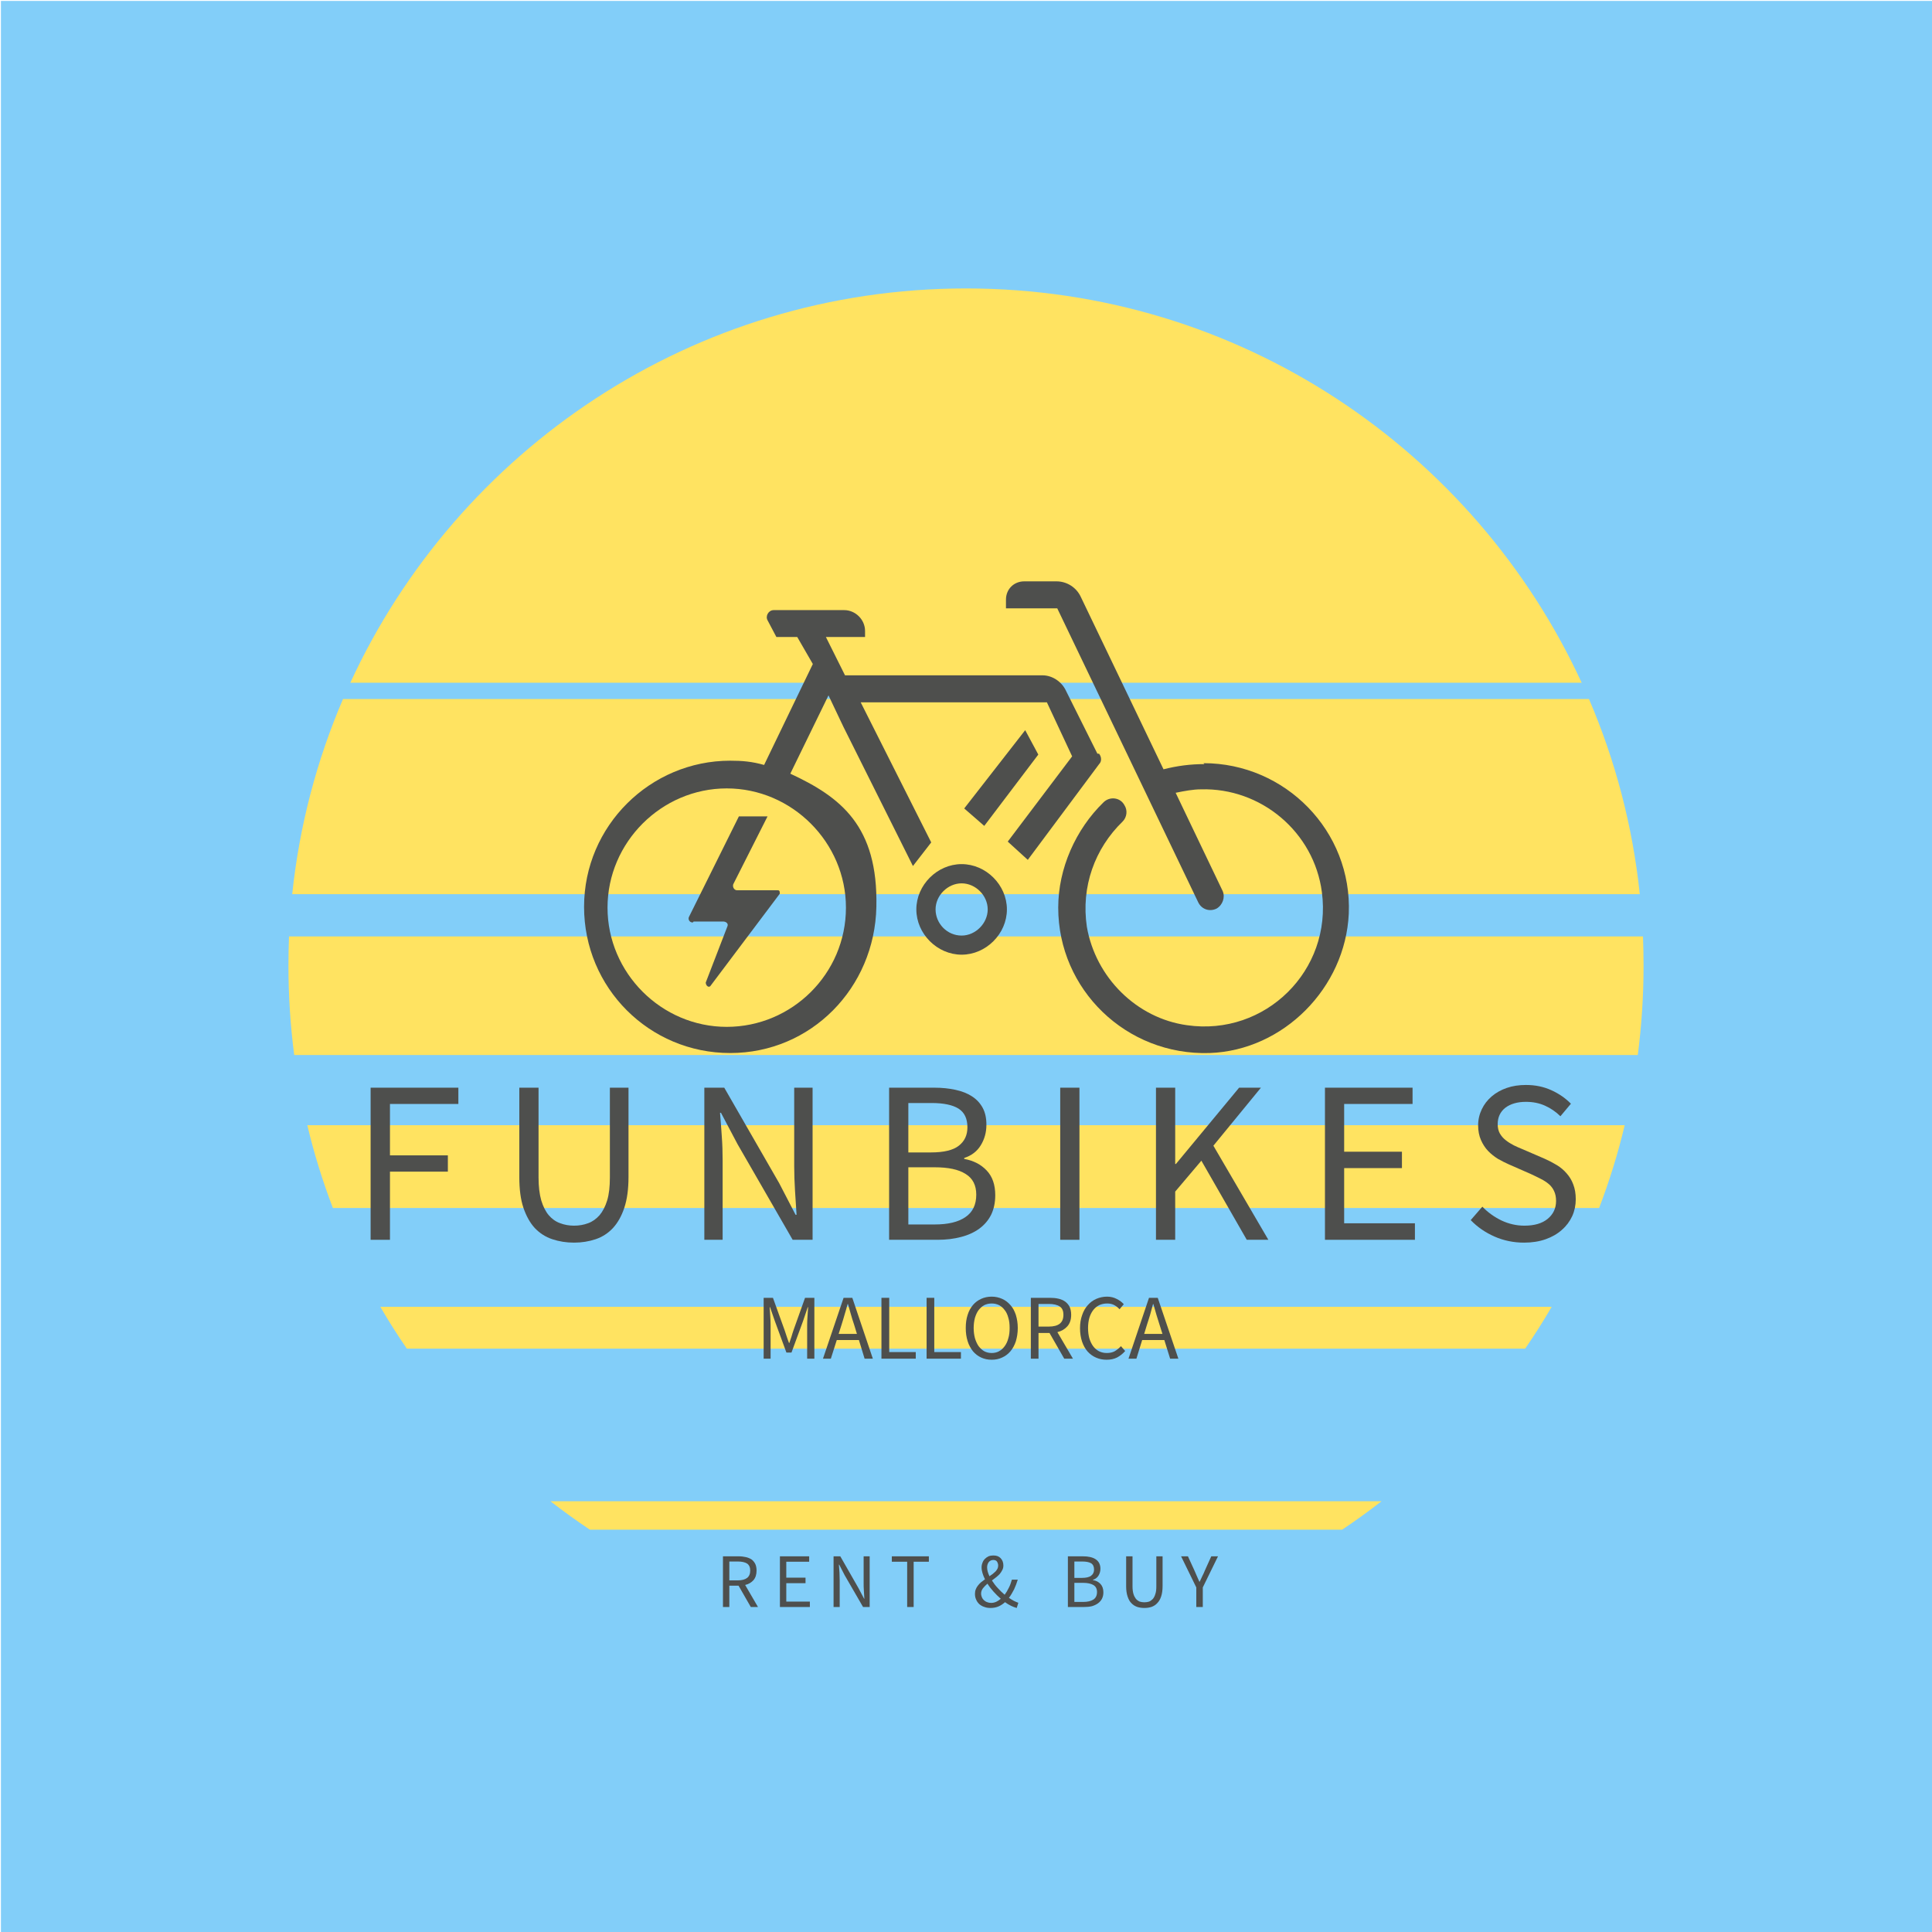
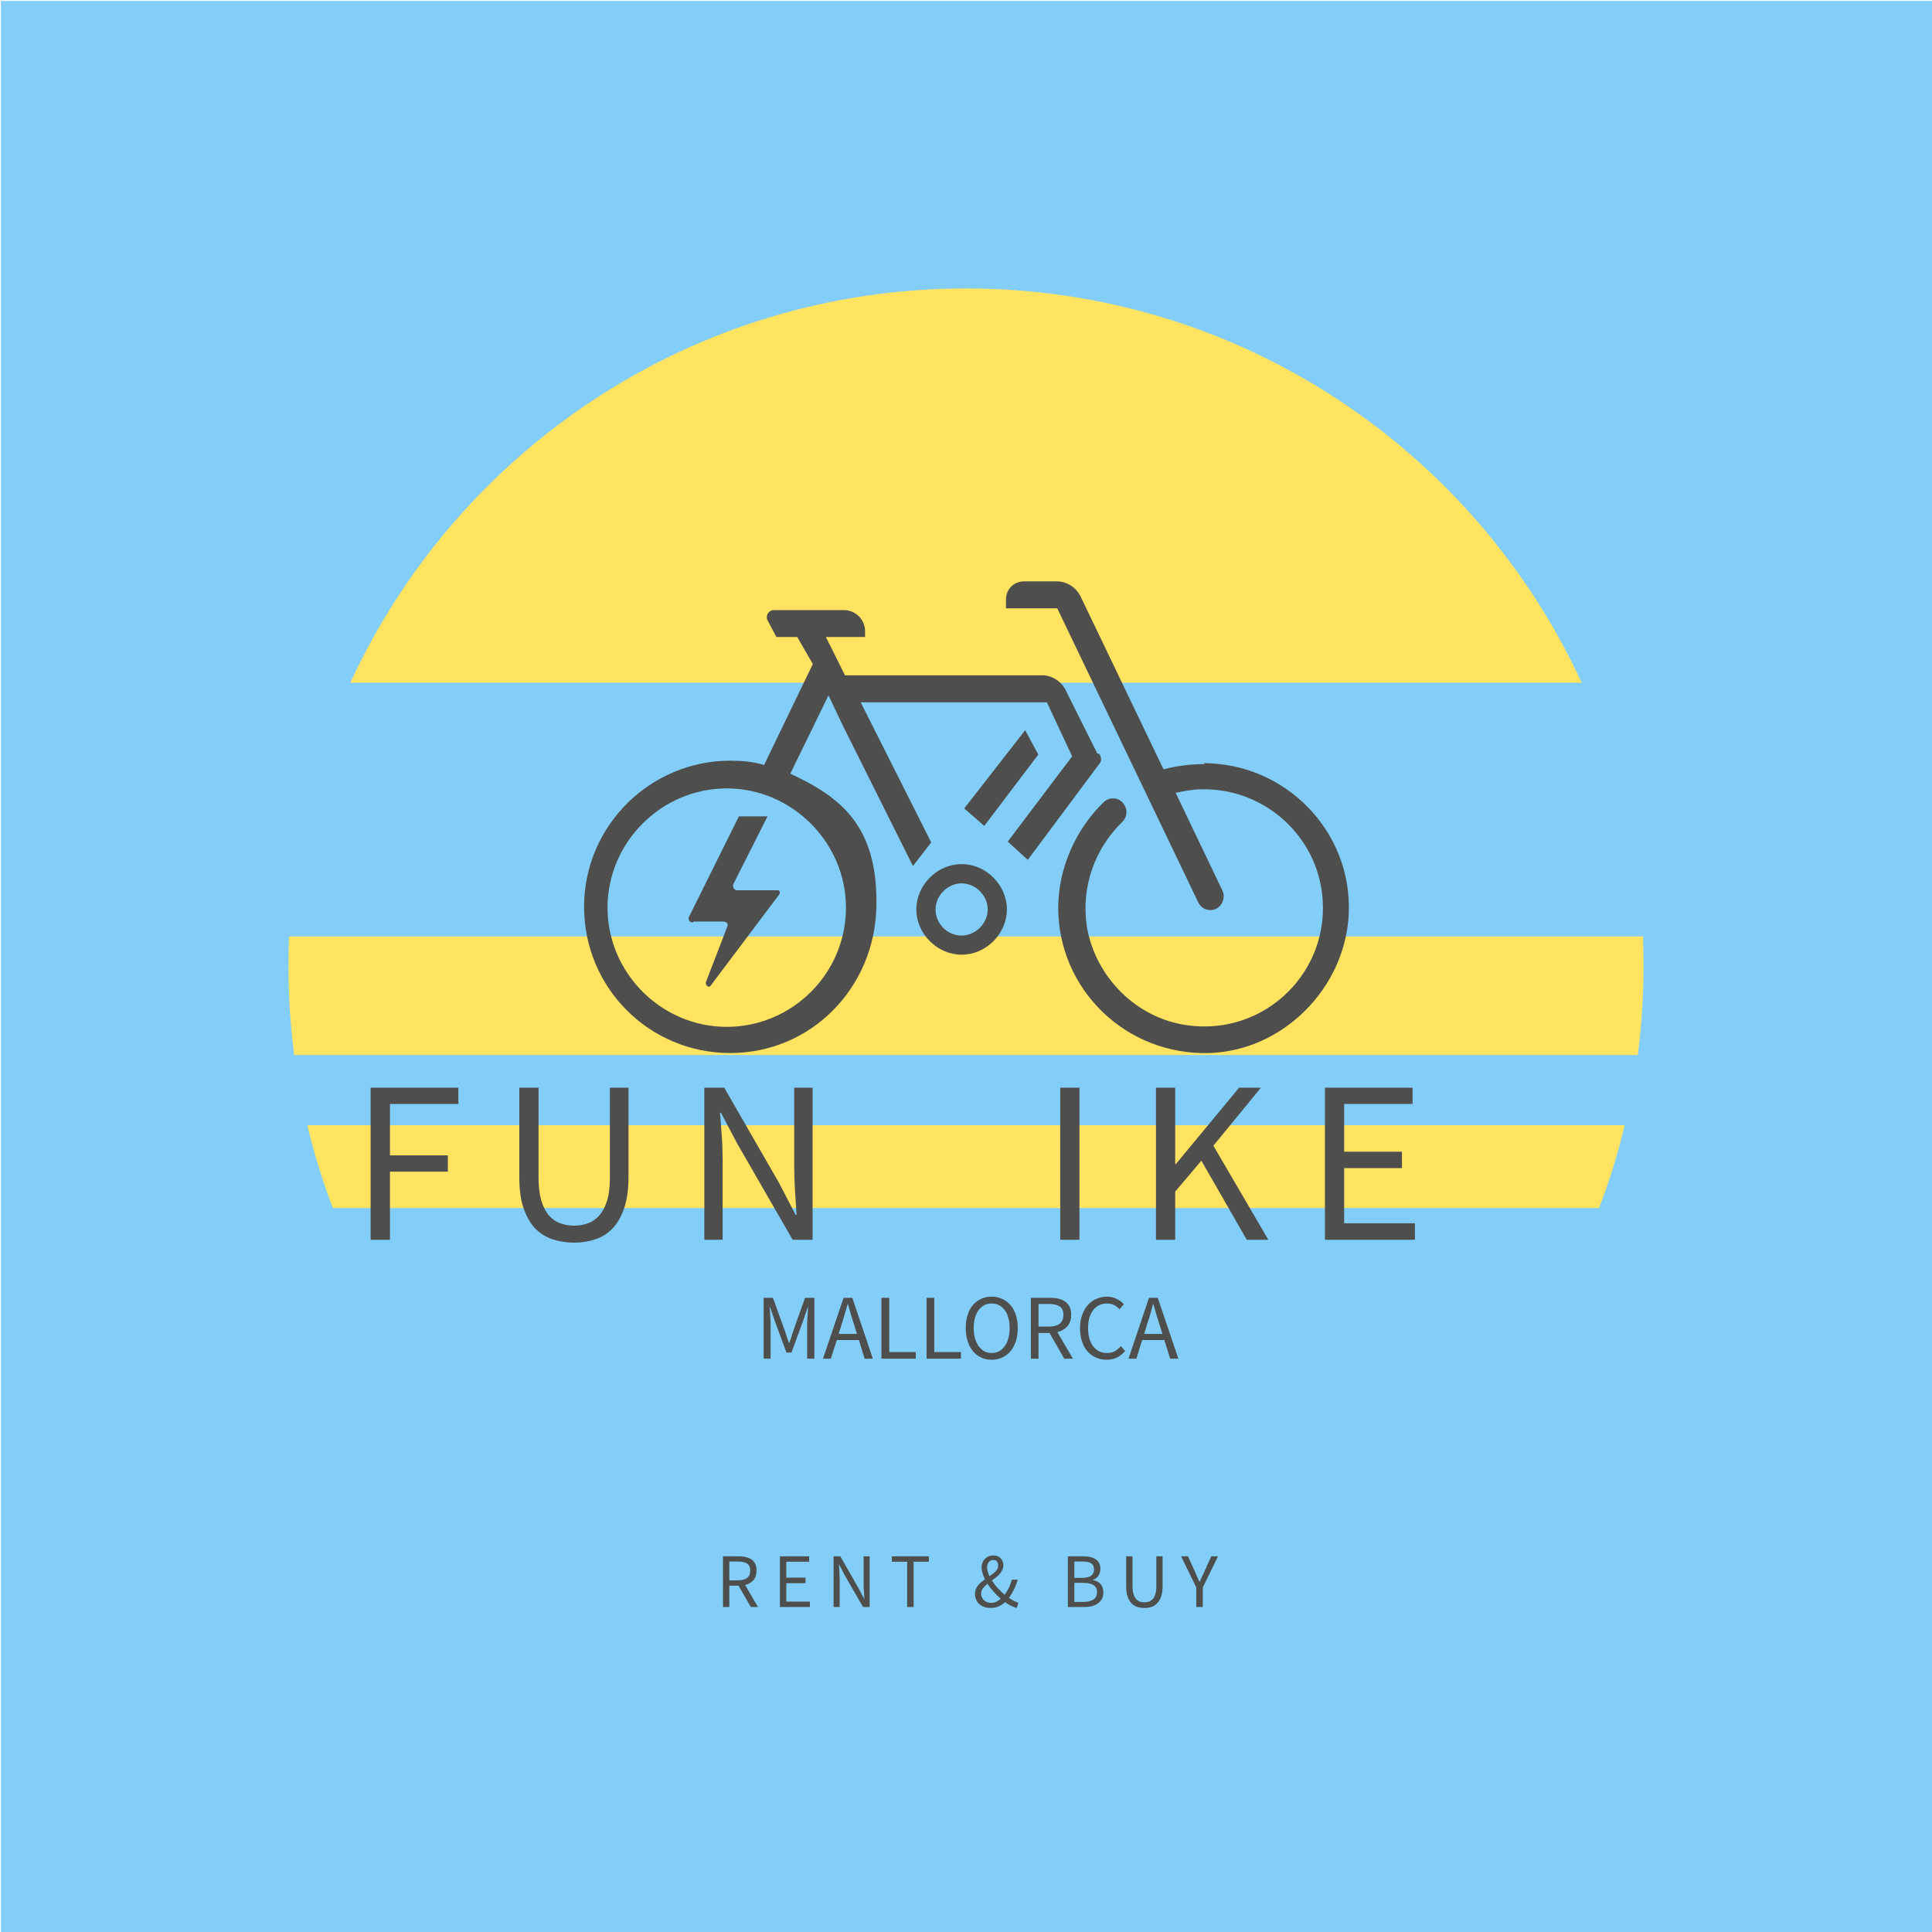
<svg xmlns="http://www.w3.org/2000/svg" width="64px" height="64px" viewBox="0 0 64 64" version="1.1">
  <g id="surface1">
    <path style=" stroke:none;fill-rule:nonzero;fill:rgb(50.98%,80.784%,97.647%);fill-opacity:1;" d="M 0.031 0.031 L 64.031 0.031 L 64.031 64.031 L 0.031 64.031 Z M 0.031 0.031 " />
-     <path style=" stroke:none;fill-rule:nonzero;fill:rgb(100%,89.02%,38.039%);fill-opacity:1;" d="M 18.234 49.73 C 18.656 50.059 19.09 50.371 19.539 50.672 L 44.461 50.672 C 44.91 50.371 45.344 50.059 45.766 49.73 Z M 18.234 49.73 " />
    <path style=" stroke:none;fill-rule:nonzero;fill:rgb(100%,89.02%,38.039%);fill-opacity:1;" d="M 9.555 32 C 9.555 33 9.621 33.984 9.746 34.949 L 54.254 34.949 C 54.379 33.984 54.445 33 54.445 32 C 54.445 31.672 54.438 31.348 54.426 31.02 L 9.574 31.02 C 9.562 31.348 9.555 31.672 9.555 32 Z M 9.555 32 " />
    <path style=" stroke:none;fill-rule:nonzero;fill:rgb(100%,89.02%,38.039%);fill-opacity:1;" d="M 52.395 22.617 C 48.844 14.906 41.047 9.555 32 9.555 C 22.953 9.555 15.156 14.906 11.605 22.617 Z M 52.395 22.617 " />
    <path style=" stroke:none;fill-rule:nonzero;fill:rgb(100%,89.02%,38.039%);fill-opacity:1;" d="M 10.18 37.273 C 10.402 38.211 10.688 39.129 11.027 40.016 L 52.973 40.016 C 53.312 39.129 53.598 38.211 53.82 37.273 Z M 10.18 37.273 " />
-     <path style=" stroke:none;fill-rule:nonzero;fill:rgb(100%,89.02%,38.039%);fill-opacity:1;" d="M 12.598 43.289 C 12.875 43.766 13.168 44.227 13.477 44.676 L 50.523 44.676 C 50.832 44.227 51.125 43.766 51.402 43.289 Z M 12.598 43.289 " />
-     <path style=" stroke:none;fill-rule:nonzero;fill:rgb(100%,89.02%,38.039%);fill-opacity:1;" d="M 11.363 23.156 C 10.496 25.176 9.918 27.348 9.68 29.621 L 54.32 29.621 C 54.082 27.348 53.504 25.176 52.637 23.156 Z M 11.363 23.156 " />
    <path style=" stroke:none;fill-rule:nonzero;fill:rgb(30.588%,30.98%,30.196%);fill-opacity:1;" d="M 39.898 25.312 C 39.438 25.312 39.004 25.367 38.543 25.484 L 35.805 19.777 C 35.66 19.461 35.344 19.258 34.996 19.258 L 33.93 19.258 C 33.586 19.258 33.324 19.516 33.324 19.863 L 33.324 20.152 L 35.023 20.152 L 39.695 29.895 C 39.809 30.125 40.07 30.211 40.301 30.098 C 40.504 29.98 40.59 29.723 40.504 29.52 L 38.945 26.262 C 39.234 26.203 39.523 26.148 39.781 26.148 C 41.77 26.09 43.527 27.559 43.789 29.551 C 44.133 32.145 41.914 34.336 39.32 33.961 C 37.648 33.73 36.293 32.375 36.004 30.703 C 35.805 29.375 36.266 28.109 37.188 27.215 C 37.332 27.07 37.359 26.84 37.246 26.668 C 37.102 26.406 36.754 26.379 36.555 26.578 C 35.633 27.473 35.055 28.77 35.055 30.066 C 35.055 32.777 37.305 34.969 40.07 34.883 C 42.52 34.797 44.566 32.719 44.68 30.27 C 44.797 27.531 42.578 25.281 39.867 25.281 Z M 39.898 25.312 " />
    <path style=" stroke:none;fill-rule:nonzero;fill:rgb(30.588%,30.98%,30.196%);fill-opacity:1;" d="M 31.855 28.625 C 31.047 28.625 30.355 29.316 30.355 30.125 C 30.355 30.934 31.047 31.625 31.855 31.625 C 32.664 31.625 33.355 30.934 33.355 30.125 C 33.355 29.316 32.664 28.625 31.855 28.625 Z M 31.855 30.992 C 31.367 30.992 30.992 30.586 30.992 30.125 C 30.992 29.664 31.395 29.262 31.855 29.262 C 32.316 29.262 32.719 29.664 32.719 30.125 C 32.719 30.586 32.316 30.992 31.855 30.992 Z M 31.855 30.992 " />
    <path style=" stroke:none;fill-rule:nonzero;fill:rgb(30.588%,30.98%,30.196%);fill-opacity:1;" d="M 33.961 24.188 L 31.941 26.781 L 32.605 27.359 L 34.395 24.996 Z M 33.961 24.188 " />
    <path style=" stroke:none;fill-rule:nonzero;fill:rgb(30.588%,30.98%,30.196%);fill-opacity:1;" d="M 36.352 24.965 L 35.316 22.891 C 35.172 22.574 34.852 22.371 34.535 22.371 L 27.992 22.371 L 27.359 21.102 L 28.656 21.102 L 28.656 20.902 C 28.656 20.527 28.34 20.211 27.965 20.211 L 25.629 20.211 C 25.457 20.211 25.344 20.41 25.43 20.555 L 25.719 21.102 L 26.41 21.102 L 26.926 21.996 L 25.312 25.34 C 24.91 25.227 24.594 25.199 24.188 25.199 C 21.539 25.199 19.348 27.359 19.348 30.039 C 19.348 32.723 21.508 34.883 24.188 34.883 C 26.871 34.883 28.977 32.723 29.031 30.039 C 29.09 27.359 27.852 26.406 26.18 25.629 L 27.445 23.035 L 27.938 24.074 L 30.242 28.688 L 30.848 27.906 L 28.512 23.266 L 34.68 23.266 L 35.516 25.055 L 33.383 27.879 L 34.047 28.484 L 36.41 25.312 C 36.496 25.227 36.496 25.082 36.41 24.969 Z M 28.023 30.066 C 28.023 32.258 26.234 34.016 24.074 34.016 C 21.91 34.016 20.125 32.23 20.125 30.066 C 20.125 27.906 21.91 26.117 24.074 26.117 C 26.234 26.117 28.023 27.906 28.023 30.066 Z M 28.023 30.066 " />
    <path style=" stroke:none;fill-rule:nonzero;fill:rgb(30.588%,30.98%,30.196%);fill-opacity:1;" d="M 22.977 30.527 L 23.957 30.527 C 24.043 30.527 24.129 30.586 24.102 30.672 L 23.379 32.547 C 23.379 32.66 23.496 32.75 23.555 32.633 L 25.832 29.605 C 25.832 29.551 25.832 29.492 25.773 29.492 L 24.418 29.492 C 24.305 29.492 24.246 29.348 24.305 29.262 L 25.426 27.043 L 24.477 27.043 L 22.832 30.355 C 22.777 30.441 22.832 30.559 22.949 30.559 Z M 22.977 30.527 " />
    <path style=" stroke:none;fill-rule:nonzero;fill:rgb(30.588%,30.98%,30.196%);fill-opacity:1;" d="M 12.918 41.07 L 12.277 41.07 L 12.277 36.031 L 15.184 36.031 L 15.184 36.57 L 12.918 36.57 L 12.918 38.273 L 14.836 38.273 L 14.836 38.812 L 12.918 38.812 Z M 12.918 41.07 " />
    <path style=" stroke:none;fill-rule:nonzero;fill:rgb(30.588%,30.98%,30.196%);fill-opacity:1;" d="M 19.016 41.164 C 18.758 41.164 18.52 41.125 18.297 41.051 C 18.074 40.977 17.883 40.855 17.719 40.684 C 17.559 40.512 17.434 40.285 17.34 40.012 C 17.246 39.734 17.203 39.395 17.203 38.988 L 17.203 36.031 L 17.84 36.031 L 17.84 39.004 C 17.84 39.305 17.871 39.559 17.93 39.766 C 17.992 39.969 18.074 40.133 18.18 40.258 C 18.285 40.379 18.41 40.469 18.555 40.52 C 18.695 40.574 18.852 40.602 19.016 40.602 C 19.184 40.602 19.34 40.574 19.484 40.52 C 19.625 40.469 19.75 40.379 19.859 40.258 C 19.965 40.133 20.051 39.969 20.113 39.766 C 20.176 39.559 20.203 39.305 20.203 39.004 L 20.203 36.031 L 20.82 36.031 L 20.82 38.988 C 20.82 39.395 20.773 39.734 20.68 40.012 C 20.59 40.285 20.461 40.512 20.301 40.684 C 20.141 40.855 19.949 40.977 19.73 41.051 C 19.508 41.125 19.27 41.164 19.016 41.164 Z M 19.016 41.164 " />
    <path style=" stroke:none;fill-rule:nonzero;fill:rgb(30.588%,30.98%,30.196%);fill-opacity:1;" d="M 23.938 41.07 L 23.332 41.07 L 23.332 36.031 L 23.992 36.031 L 25.812 39.195 L 26.355 40.242 L 26.387 40.242 C 26.371 39.984 26.355 39.719 26.336 39.445 C 26.32 39.172 26.309 38.902 26.309 38.637 L 26.309 36.031 L 26.918 36.031 L 26.918 41.07 L 26.258 41.07 L 24.43 37.898 L 23.883 36.863 L 23.852 36.863 C 23.875 37.117 23.891 37.379 23.91 37.641 C 23.93 37.906 23.938 38.168 23.938 38.438 Z M 23.938 41.07 " />
-     <path style=" stroke:none;fill-rule:nonzero;fill:rgb(30.588%,30.98%,30.196%);fill-opacity:1;" d="M 31.055 41.07 L 29.453 41.07 L 29.453 36.031 L 30.949 36.031 C 31.207 36.031 31.438 36.055 31.652 36.102 C 31.863 36.148 32.047 36.219 32.195 36.316 C 32.348 36.414 32.465 36.539 32.551 36.695 C 32.637 36.852 32.676 37.039 32.676 37.262 C 32.676 37.512 32.613 37.738 32.488 37.941 C 32.363 38.145 32.18 38.281 31.941 38.359 L 31.941 38.391 C 32.246 38.445 32.496 38.574 32.684 38.773 C 32.875 38.973 32.969 39.246 32.969 39.594 C 32.969 39.84 32.922 40.055 32.832 40.242 C 32.738 40.426 32.609 40.578 32.438 40.703 C 32.27 40.824 32.066 40.918 31.832 40.977 C 31.598 41.039 31.34 41.07 31.055 41.07 Z M 30.09 36.539 L 30.09 38.176 L 30.832 38.176 C 31.266 38.176 31.574 38.102 31.762 37.953 C 31.953 37.805 32.047 37.602 32.047 37.344 C 32.047 37.055 31.949 36.848 31.75 36.723 C 31.555 36.602 31.258 36.539 30.863 36.539 Z M 30.09 38.668 L 30.09 40.562 L 30.965 40.562 C 31.398 40.562 31.738 40.484 31.977 40.32 C 32.219 40.16 32.34 39.91 32.34 39.574 C 32.34 39.262 32.223 39.031 31.984 38.887 C 31.75 38.738 31.41 38.668 30.965 38.668 Z M 30.09 38.668 " />
    <path style=" stroke:none;fill-rule:nonzero;fill:rgb(30.588%,30.98%,30.196%);fill-opacity:1;" d="M 35.758 41.07 L 35.121 41.07 L 35.121 36.031 L 35.758 36.031 Z M 35.758 41.07 " />
    <path style=" stroke:none;fill-rule:nonzero;fill:rgb(30.588%,30.98%,30.196%);fill-opacity:1;" d="M 38.93 41.07 L 38.293 41.07 L 38.293 36.031 L 38.93 36.031 L 38.93 38.559 L 38.953 38.559 L 41.047 36.031 L 41.77 36.031 L 40.195 37.953 L 42.016 41.07 L 41.301 41.07 L 39.797 38.449 L 38.93 39.473 Z M 38.93 41.07 " />
    <path style=" stroke:none;fill-rule:nonzero;fill:rgb(30.588%,30.98%,30.196%);fill-opacity:1;" d="M 46.871 41.07 L 43.891 41.07 L 43.891 36.031 L 46.793 36.031 L 46.793 36.57 L 44.527 36.57 L 44.527 38.152 L 46.441 38.152 L 46.441 38.695 L 44.527 38.695 L 44.527 40.523 L 46.871 40.523 Z M 46.871 41.07 " />
-     <path style=" stroke:none;fill-rule:nonzero;fill:rgb(30.588%,30.98%,30.196%);fill-opacity:1;" d="M 50.488 41.164 C 50.133 41.164 49.805 41.094 49.504 40.961 C 49.203 40.828 48.941 40.648 48.719 40.418 L 49.105 39.973 C 49.285 40.16 49.496 40.312 49.738 40.43 C 49.98 40.543 50.234 40.602 50.496 40.602 C 50.828 40.602 51.086 40.527 51.27 40.375 C 51.453 40.223 51.547 40.027 51.547 39.781 C 51.547 39.652 51.523 39.543 51.48 39.453 C 51.438 39.363 51.379 39.285 51.305 39.223 C 51.23 39.16 51.141 39.102 51.039 39.051 C 50.938 39 50.828 38.945 50.711 38.891 L 49.988 38.574 C 49.871 38.523 49.75 38.461 49.625 38.391 C 49.504 38.316 49.395 38.23 49.297 38.129 C 49.199 38.027 49.121 37.906 49.059 37.766 C 48.996 37.621 48.965 37.461 48.965 37.277 C 48.965 37.086 49.008 36.91 49.086 36.746 C 49.164 36.582 49.273 36.441 49.414 36.32 C 49.555 36.199 49.723 36.105 49.914 36.039 C 50.105 35.973 50.316 35.941 50.547 35.941 C 50.852 35.941 51.129 35.996 51.387 36.113 C 51.641 36.227 51.859 36.379 52.039 36.562 L 51.691 36.977 C 51.539 36.828 51.367 36.711 51.184 36.629 C 50.996 36.543 50.785 36.5 50.547 36.5 C 50.266 36.5 50.039 36.566 49.867 36.695 C 49.699 36.828 49.613 37.008 49.613 37.238 C 49.613 37.359 49.637 37.465 49.684 37.547 C 49.734 37.633 49.797 37.707 49.879 37.77 C 49.961 37.836 50.051 37.891 50.148 37.941 C 50.246 37.988 50.348 38.035 50.449 38.074 L 51.164 38.383 C 51.305 38.445 51.441 38.516 51.57 38.594 C 51.699 38.672 51.809 38.766 51.898 38.871 C 51.992 38.977 52.066 39.098 52.117 39.238 C 52.172 39.379 52.199 39.543 52.199 39.727 C 52.199 39.926 52.16 40.113 52.082 40.285 C 52 40.461 51.887 40.613 51.738 40.742 C 51.59 40.875 51.41 40.977 51.203 41.051 C 50.992 41.125 50.754 41.164 50.488 41.164 Z M 50.488 41.164 " />
    <path style=" stroke:none;fill-rule:nonzero;fill:rgb(30.588%,30.98%,30.196%);fill-opacity:1;" d="M 25.527 45.008 L 25.297 45.008 L 25.297 42.992 L 25.605 42.992 L 25.992 44.066 C 26.016 44.137 26.039 44.207 26.062 44.277 C 26.086 44.348 26.109 44.418 26.137 44.488 L 26.148 44.488 C 26.172 44.418 26.195 44.348 26.219 44.277 C 26.238 44.207 26.262 44.137 26.285 44.066 L 26.668 42.992 L 26.977 42.992 L 26.977 45.008 L 26.738 45.008 L 26.738 43.898 C 26.738 43.809 26.742 43.707 26.75 43.602 C 26.758 43.492 26.766 43.391 26.77 43.301 L 26.758 43.301 L 26.602 43.762 L 26.219 44.805 L 26.051 44.805 L 25.668 43.762 L 25.508 43.301 L 25.496 43.301 C 25.504 43.391 25.508 43.492 25.516 43.602 C 25.523 43.707 25.527 43.809 25.527 43.898 Z M 25.527 45.008 " />
    <path style=" stroke:none;fill-rule:nonzero;fill:rgb(30.588%,30.98%,30.196%);fill-opacity:1;" d="M 27.879 43.879 L 27.781 44.188 L 28.387 44.188 L 28.293 43.879 C 28.254 43.766 28.219 43.656 28.188 43.543 C 28.156 43.43 28.121 43.316 28.09 43.199 L 28.078 43.199 C 28.047 43.316 28.016 43.43 27.98 43.543 C 27.949 43.656 27.914 43.766 27.879 43.879 Z M 27.523 45.008 L 27.262 45.008 L 27.945 42.992 L 28.234 42.992 L 28.914 45.008 L 28.641 45.008 L 28.453 44.391 L 27.719 44.391 Z M 27.523 45.008 " />
    <path style=" stroke:none;fill-rule:nonzero;fill:rgb(30.588%,30.98%,30.196%);fill-opacity:1;" d="M 30.336 45.008 L 29.199 45.008 L 29.199 42.992 L 29.457 42.992 L 29.457 44.789 L 30.336 44.789 Z M 30.336 45.008 " />
    <path style=" stroke:none;fill-rule:nonzero;fill:rgb(30.588%,30.98%,30.196%);fill-opacity:1;" d="M 31.832 45.008 L 30.695 45.008 L 30.695 42.992 L 30.949 42.992 L 30.949 44.789 L 31.832 44.789 Z M 31.832 45.008 " />
    <path style=" stroke:none;fill-rule:nonzero;fill:rgb(30.588%,30.98%,30.196%);fill-opacity:1;" d="M 32.852 45.043 C 32.723 45.043 32.609 45.02 32.5 44.969 C 32.398 44.922 32.305 44.852 32.23 44.762 C 32.156 44.668 32.094 44.559 32.055 44.43 C 32.012 44.297 31.992 44.152 31.992 43.992 C 31.992 43.828 32.012 43.684 32.055 43.555 C 32.094 43.426 32.156 43.32 32.23 43.23 C 32.305 43.141 32.398 43.074 32.5 43.027 C 32.609 42.977 32.723 42.953 32.852 42.953 C 32.977 42.953 33.094 42.98 33.199 43.027 C 33.305 43.074 33.395 43.145 33.473 43.234 C 33.551 43.32 33.609 43.43 33.652 43.559 C 33.691 43.688 33.715 43.832 33.715 43.992 C 33.715 44.152 33.691 44.297 33.652 44.43 C 33.609 44.559 33.551 44.668 33.473 44.762 C 33.395 44.852 33.305 44.922 33.199 44.969 C 33.094 45.02 32.977 45.043 32.852 45.043 Z M 32.852 44.82 C 32.941 44.82 33.023 44.801 33.094 44.762 C 33.168 44.723 33.23 44.664 33.281 44.594 C 33.336 44.52 33.375 44.434 33.402 44.332 C 33.434 44.23 33.445 44.117 33.445 43.992 C 33.445 43.863 33.434 43.754 33.402 43.652 C 33.375 43.551 33.336 43.465 33.281 43.398 C 33.23 43.328 33.168 43.273 33.094 43.234 C 33.023 43.199 32.941 43.18 32.852 43.18 C 32.762 43.18 32.68 43.199 32.605 43.234 C 32.535 43.273 32.473 43.328 32.418 43.398 C 32.367 43.465 32.328 43.551 32.297 43.652 C 32.27 43.754 32.254 43.863 32.254 43.992 C 32.254 44.117 32.27 44.23 32.297 44.332 C 32.328 44.434 32.367 44.52 32.418 44.594 C 32.473 44.664 32.535 44.723 32.605 44.762 C 32.68 44.801 32.762 44.82 32.852 44.82 Z M 32.852 44.82 " />
    <path style=" stroke:none;fill-rule:nonzero;fill:rgb(30.588%,30.98%,30.196%);fill-opacity:1;" d="M 34.402 45.008 L 34.148 45.008 L 34.148 42.992 L 34.777 42.992 C 34.879 42.992 34.973 43 35.059 43.02 C 35.148 43.039 35.223 43.074 35.285 43.117 C 35.348 43.164 35.398 43.223 35.434 43.293 C 35.465 43.363 35.484 43.453 35.484 43.555 C 35.484 43.715 35.441 43.84 35.359 43.934 C 35.277 44.027 35.168 44.094 35.027 44.129 L 35.543 45.008 L 35.254 45.008 L 34.766 44.156 L 34.402 44.156 Z M 34.402 43.195 L 34.402 43.945 L 34.742 43.945 C 34.898 43.945 35.02 43.914 35.102 43.852 C 35.188 43.785 35.227 43.688 35.227 43.555 C 35.227 43.422 35.188 43.332 35.102 43.277 C 35.02 43.223 34.898 43.195 34.742 43.195 Z M 34.402 43.195 " />
    <path style=" stroke:none;fill-rule:nonzero;fill:rgb(30.588%,30.98%,30.196%);fill-opacity:1;" d="M 36.656 45.043 C 36.531 45.043 36.414 45.02 36.309 44.973 C 36.199 44.926 36.109 44.859 36.027 44.77 C 35.949 44.68 35.887 44.57 35.844 44.441 C 35.801 44.309 35.777 44.164 35.777 44 C 35.777 43.836 35.801 43.691 35.848 43.562 C 35.891 43.434 35.953 43.324 36.035 43.234 C 36.113 43.145 36.207 43.074 36.316 43.027 C 36.426 42.98 36.543 42.953 36.672 42.953 C 36.793 42.953 36.902 42.98 36.996 43.031 C 37.09 43.078 37.168 43.137 37.227 43.203 L 37.086 43.371 C 37.035 43.312 36.973 43.266 36.906 43.23 C 36.84 43.195 36.762 43.18 36.676 43.18 C 36.578 43.18 36.492 43.199 36.414 43.234 C 36.336 43.273 36.27 43.328 36.215 43.398 C 36.16 43.469 36.117 43.555 36.086 43.656 C 36.059 43.754 36.043 43.867 36.043 43.992 C 36.043 44.121 36.059 44.234 36.086 44.336 C 36.117 44.438 36.16 44.523 36.211 44.594 C 36.266 44.668 36.332 44.723 36.406 44.762 C 36.484 44.801 36.57 44.82 36.664 44.82 C 36.766 44.82 36.852 44.801 36.926 44.762 C 36.996 44.719 37.066 44.664 37.133 44.594 L 37.273 44.754 C 37.195 44.844 37.105 44.914 37.004 44.969 C 36.902 45.02 36.789 45.043 36.656 45.043 Z M 36.656 45.043 " />
    <path style=" stroke:none;fill-rule:nonzero;fill:rgb(30.588%,30.98%,30.196%);fill-opacity:1;" d="M 37.996 43.879 L 37.902 44.188 L 38.508 44.188 L 38.41 43.879 C 38.375 43.766 38.34 43.656 38.305 43.543 C 38.273 43.43 38.242 43.316 38.207 43.199 L 38.195 43.199 C 38.164 43.316 38.133 43.43 38.102 43.543 C 38.066 43.656 38.035 43.766 37.996 43.879 Z M 37.645 45.008 L 37.383 45.008 L 38.062 42.992 L 38.352 42.992 L 39.035 45.008 L 38.762 45.008 L 38.57 44.391 L 37.836 44.391 Z M 37.645 45.008 " />
    <path style=" stroke:none;fill-rule:nonzero;fill:rgb(30.588%,30.98%,30.196%);fill-opacity:1;" d="M 24.16 53.234 L 23.949 53.234 L 23.949 51.555 L 24.473 51.555 C 24.559 51.555 24.637 51.566 24.711 51.582 C 24.781 51.598 24.844 51.625 24.898 51.66 C 24.949 51.699 24.988 51.746 25.02 51.809 C 25.047 51.867 25.062 51.941 25.062 52.027 C 25.062 52.16 25.027 52.266 24.961 52.344 C 24.891 52.422 24.801 52.477 24.684 52.504 L 25.109 53.234 L 24.871 53.234 L 24.465 52.527 L 24.16 52.527 Z M 24.16 51.727 L 24.16 52.352 L 24.441 52.352 C 24.574 52.352 24.676 52.324 24.746 52.273 C 24.816 52.219 24.852 52.137 24.852 52.027 C 24.852 51.918 24.816 51.84 24.746 51.793 C 24.676 51.75 24.574 51.727 24.441 51.727 Z M 24.16 51.727 " />
    <path style=" stroke:none;fill-rule:nonzero;fill:rgb(30.588%,30.98%,30.196%);fill-opacity:1;" d="M 26.828 53.234 L 25.836 53.234 L 25.836 51.555 L 26.805 51.555 L 26.805 51.734 L 26.047 51.734 L 26.047 52.262 L 26.684 52.262 L 26.684 52.445 L 26.047 52.445 L 26.047 53.055 L 26.828 53.055 Z M 26.828 53.234 " />
    <path style=" stroke:none;fill-rule:nonzero;fill:rgb(30.588%,30.98%,30.196%);fill-opacity:1;" d="M 27.816 53.234 L 27.613 53.234 L 27.613 51.555 L 27.836 51.555 L 28.441 52.613 L 28.625 52.961 L 28.633 52.961 C 28.629 52.875 28.621 52.785 28.617 52.695 C 28.609 52.602 28.609 52.512 28.609 52.426 L 28.609 51.555 L 28.809 51.555 L 28.809 53.234 L 28.59 53.234 L 27.98 52.18 L 27.801 51.832 L 27.789 51.832 C 27.797 51.918 27.801 52.004 27.809 52.094 C 27.812 52.18 27.816 52.27 27.816 52.359 Z M 27.816 53.234 " />
    <path style=" stroke:none;fill-rule:nonzero;fill:rgb(30.588%,30.98%,30.196%);fill-opacity:1;" d="M 30.266 53.234 L 30.051 53.234 L 30.051 51.734 L 29.543 51.734 L 29.543 51.555 L 30.77 51.555 L 30.77 51.734 L 30.266 51.734 Z M 30.266 53.234 " />
    <path style=" stroke:none;fill-rule:nonzero;fill:rgb(30.588%,30.98%,30.196%);fill-opacity:1;" d="M 32.809 53.266 C 32.73 53.266 32.664 53.254 32.602 53.23 C 32.539 53.211 32.484 53.176 32.438 53.137 C 32.395 53.094 32.359 53.047 32.336 52.988 C 32.309 52.934 32.297 52.867 32.297 52.801 C 32.297 52.746 32.305 52.691 32.324 52.648 C 32.34 52.602 32.367 52.559 32.398 52.52 C 32.426 52.48 32.465 52.445 32.504 52.41 C 32.543 52.379 32.586 52.348 32.629 52.316 C 32.594 52.246 32.566 52.18 32.547 52.113 C 32.527 52.047 32.516 51.984 32.516 51.922 C 32.516 51.867 32.527 51.812 32.547 51.766 C 32.562 51.719 32.59 51.676 32.625 51.641 C 32.66 51.605 32.699 51.578 32.746 51.555 C 32.797 51.535 32.848 51.527 32.906 51.527 C 33.012 51.527 33.09 51.555 33.148 51.617 C 33.207 51.68 33.238 51.758 33.238 51.859 C 33.238 51.914 33.227 51.965 33.203 52.008 C 33.18 52.055 33.152 52.098 33.117 52.141 C 33.082 52.18 33.039 52.215 32.996 52.25 C 32.949 52.285 32.902 52.32 32.859 52.355 C 32.914 52.441 32.977 52.527 33.051 52.605 C 33.125 52.688 33.203 52.762 33.281 52.828 C 33.332 52.758 33.379 52.68 33.418 52.598 C 33.461 52.516 33.492 52.426 33.52 52.328 L 33.715 52.328 C 33.68 52.441 33.641 52.547 33.594 52.648 C 33.543 52.746 33.488 52.844 33.422 52.93 C 33.48 52.969 33.535 53.004 33.586 53.031 C 33.641 53.059 33.691 53.078 33.734 53.094 L 33.68 53.266 C 33.621 53.25 33.559 53.227 33.492 53.195 C 33.426 53.164 33.359 53.121 33.293 53.074 C 33.227 53.133 33.156 53.18 33.078 53.215 C 32.996 53.25 32.906 53.266 32.809 53.266 Z M 32.699 51.922 C 32.699 51.965 32.707 52.016 32.719 52.062 C 32.734 52.113 32.754 52.164 32.777 52.215 C 32.816 52.188 32.852 52.164 32.887 52.137 C 32.922 52.109 32.953 52.082 32.98 52.055 C 33.004 52.027 33.027 51.996 33.043 51.965 C 33.059 51.934 33.066 51.898 33.066 51.859 C 33.066 51.812 33.051 51.77 33.027 51.73 C 33.004 51.695 32.961 51.676 32.906 51.676 C 32.844 51.676 32.793 51.699 32.754 51.746 C 32.719 51.793 32.699 51.852 32.699 51.922 Z M 32.832 53.098 C 32.891 53.098 32.945 53.086 33 53.062 C 33.051 53.039 33.102 53.004 33.152 52.961 C 33.07 52.891 32.992 52.812 32.914 52.727 C 32.84 52.645 32.77 52.555 32.711 52.461 C 32.652 52.512 32.602 52.562 32.562 52.613 C 32.523 52.664 32.5 52.723 32.5 52.789 C 32.5 52.836 32.512 52.875 32.527 52.914 C 32.543 52.953 32.566 52.984 32.598 53.012 C 32.629 53.039 32.664 53.062 32.703 53.074 C 32.742 53.09 32.785 53.098 32.832 53.098 Z M 32.832 53.098 " />
    <path style=" stroke:none;fill-rule:nonzero;fill:rgb(30.588%,30.98%,30.196%);fill-opacity:1;" d="M 35.91 53.234 L 35.375 53.234 L 35.375 51.555 L 35.875 51.555 C 35.961 51.555 36.039 51.562 36.109 51.578 C 36.18 51.594 36.242 51.617 36.293 51.652 C 36.344 51.684 36.383 51.727 36.41 51.777 C 36.438 51.832 36.453 51.895 36.453 51.965 C 36.453 52.051 36.43 52.125 36.391 52.191 C 36.348 52.262 36.285 52.309 36.207 52.332 L 36.207 52.344 C 36.309 52.359 36.391 52.402 36.453 52.469 C 36.516 52.535 36.551 52.629 36.551 52.746 C 36.551 52.828 36.535 52.898 36.504 52.961 C 36.473 53.02 36.43 53.07 36.371 53.113 C 36.316 53.152 36.25 53.184 36.172 53.207 C 36.09 53.227 36.004 53.234 35.91 53.234 Z M 35.59 51.727 L 35.59 52.27 L 35.836 52.27 C 35.98 52.27 36.086 52.246 36.148 52.195 C 36.211 52.148 36.242 52.078 36.242 51.996 C 36.242 51.898 36.211 51.828 36.145 51.785 C 36.078 51.746 35.98 51.727 35.848 51.727 Z M 35.59 52.434 L 35.59 53.066 L 35.883 53.066 C 36.027 53.066 36.137 53.039 36.219 52.988 C 36.301 52.934 36.34 52.848 36.34 52.738 C 36.34 52.633 36.301 52.555 36.223 52.508 C 36.145 52.461 36.031 52.434 35.883 52.434 Z M 35.59 52.434 " />
    <path style=" stroke:none;fill-rule:nonzero;fill:rgb(30.588%,30.98%,30.196%);fill-opacity:1;" d="M 37.91 53.266 C 37.824 53.266 37.742 53.254 37.668 53.23 C 37.594 53.203 37.531 53.164 37.477 53.105 C 37.422 53.051 37.383 52.977 37.352 52.883 C 37.32 52.789 37.305 52.676 37.305 52.543 L 37.305 51.555 L 37.516 51.555 L 37.516 52.547 C 37.516 52.648 37.527 52.734 37.547 52.801 C 37.566 52.867 37.598 52.922 37.629 52.965 C 37.664 53.004 37.707 53.035 37.754 53.055 C 37.801 53.07 37.855 53.078 37.91 53.078 C 37.965 53.078 38.016 53.07 38.066 53.055 C 38.113 53.035 38.152 53.004 38.191 52.965 C 38.227 52.922 38.254 52.867 38.273 52.801 C 38.297 52.734 38.305 52.648 38.305 52.547 L 38.305 51.555 L 38.512 51.555 L 38.512 52.543 C 38.512 52.676 38.496 52.789 38.465 52.883 C 38.434 52.977 38.391 53.051 38.336 53.105 C 38.285 53.164 38.219 53.203 38.148 53.23 C 38.074 53.254 37.992 53.266 37.91 53.266 Z M 37.91 53.266 " />
    <path style=" stroke:none;fill-rule:nonzero;fill:rgb(30.588%,30.98%,30.196%);fill-opacity:1;" d="M 39.844 53.234 L 39.629 53.234 L 39.629 52.586 L 39.125 51.555 L 39.352 51.555 L 39.57 52.031 C 39.598 52.09 39.625 52.152 39.648 52.211 C 39.676 52.273 39.703 52.332 39.73 52.395 L 39.742 52.395 C 39.77 52.332 39.801 52.273 39.828 52.211 C 39.859 52.152 39.887 52.09 39.91 52.031 L 40.125 51.555 L 40.348 51.555 L 39.844 52.586 Z M 39.844 53.234 " />
  </g>
</svg>